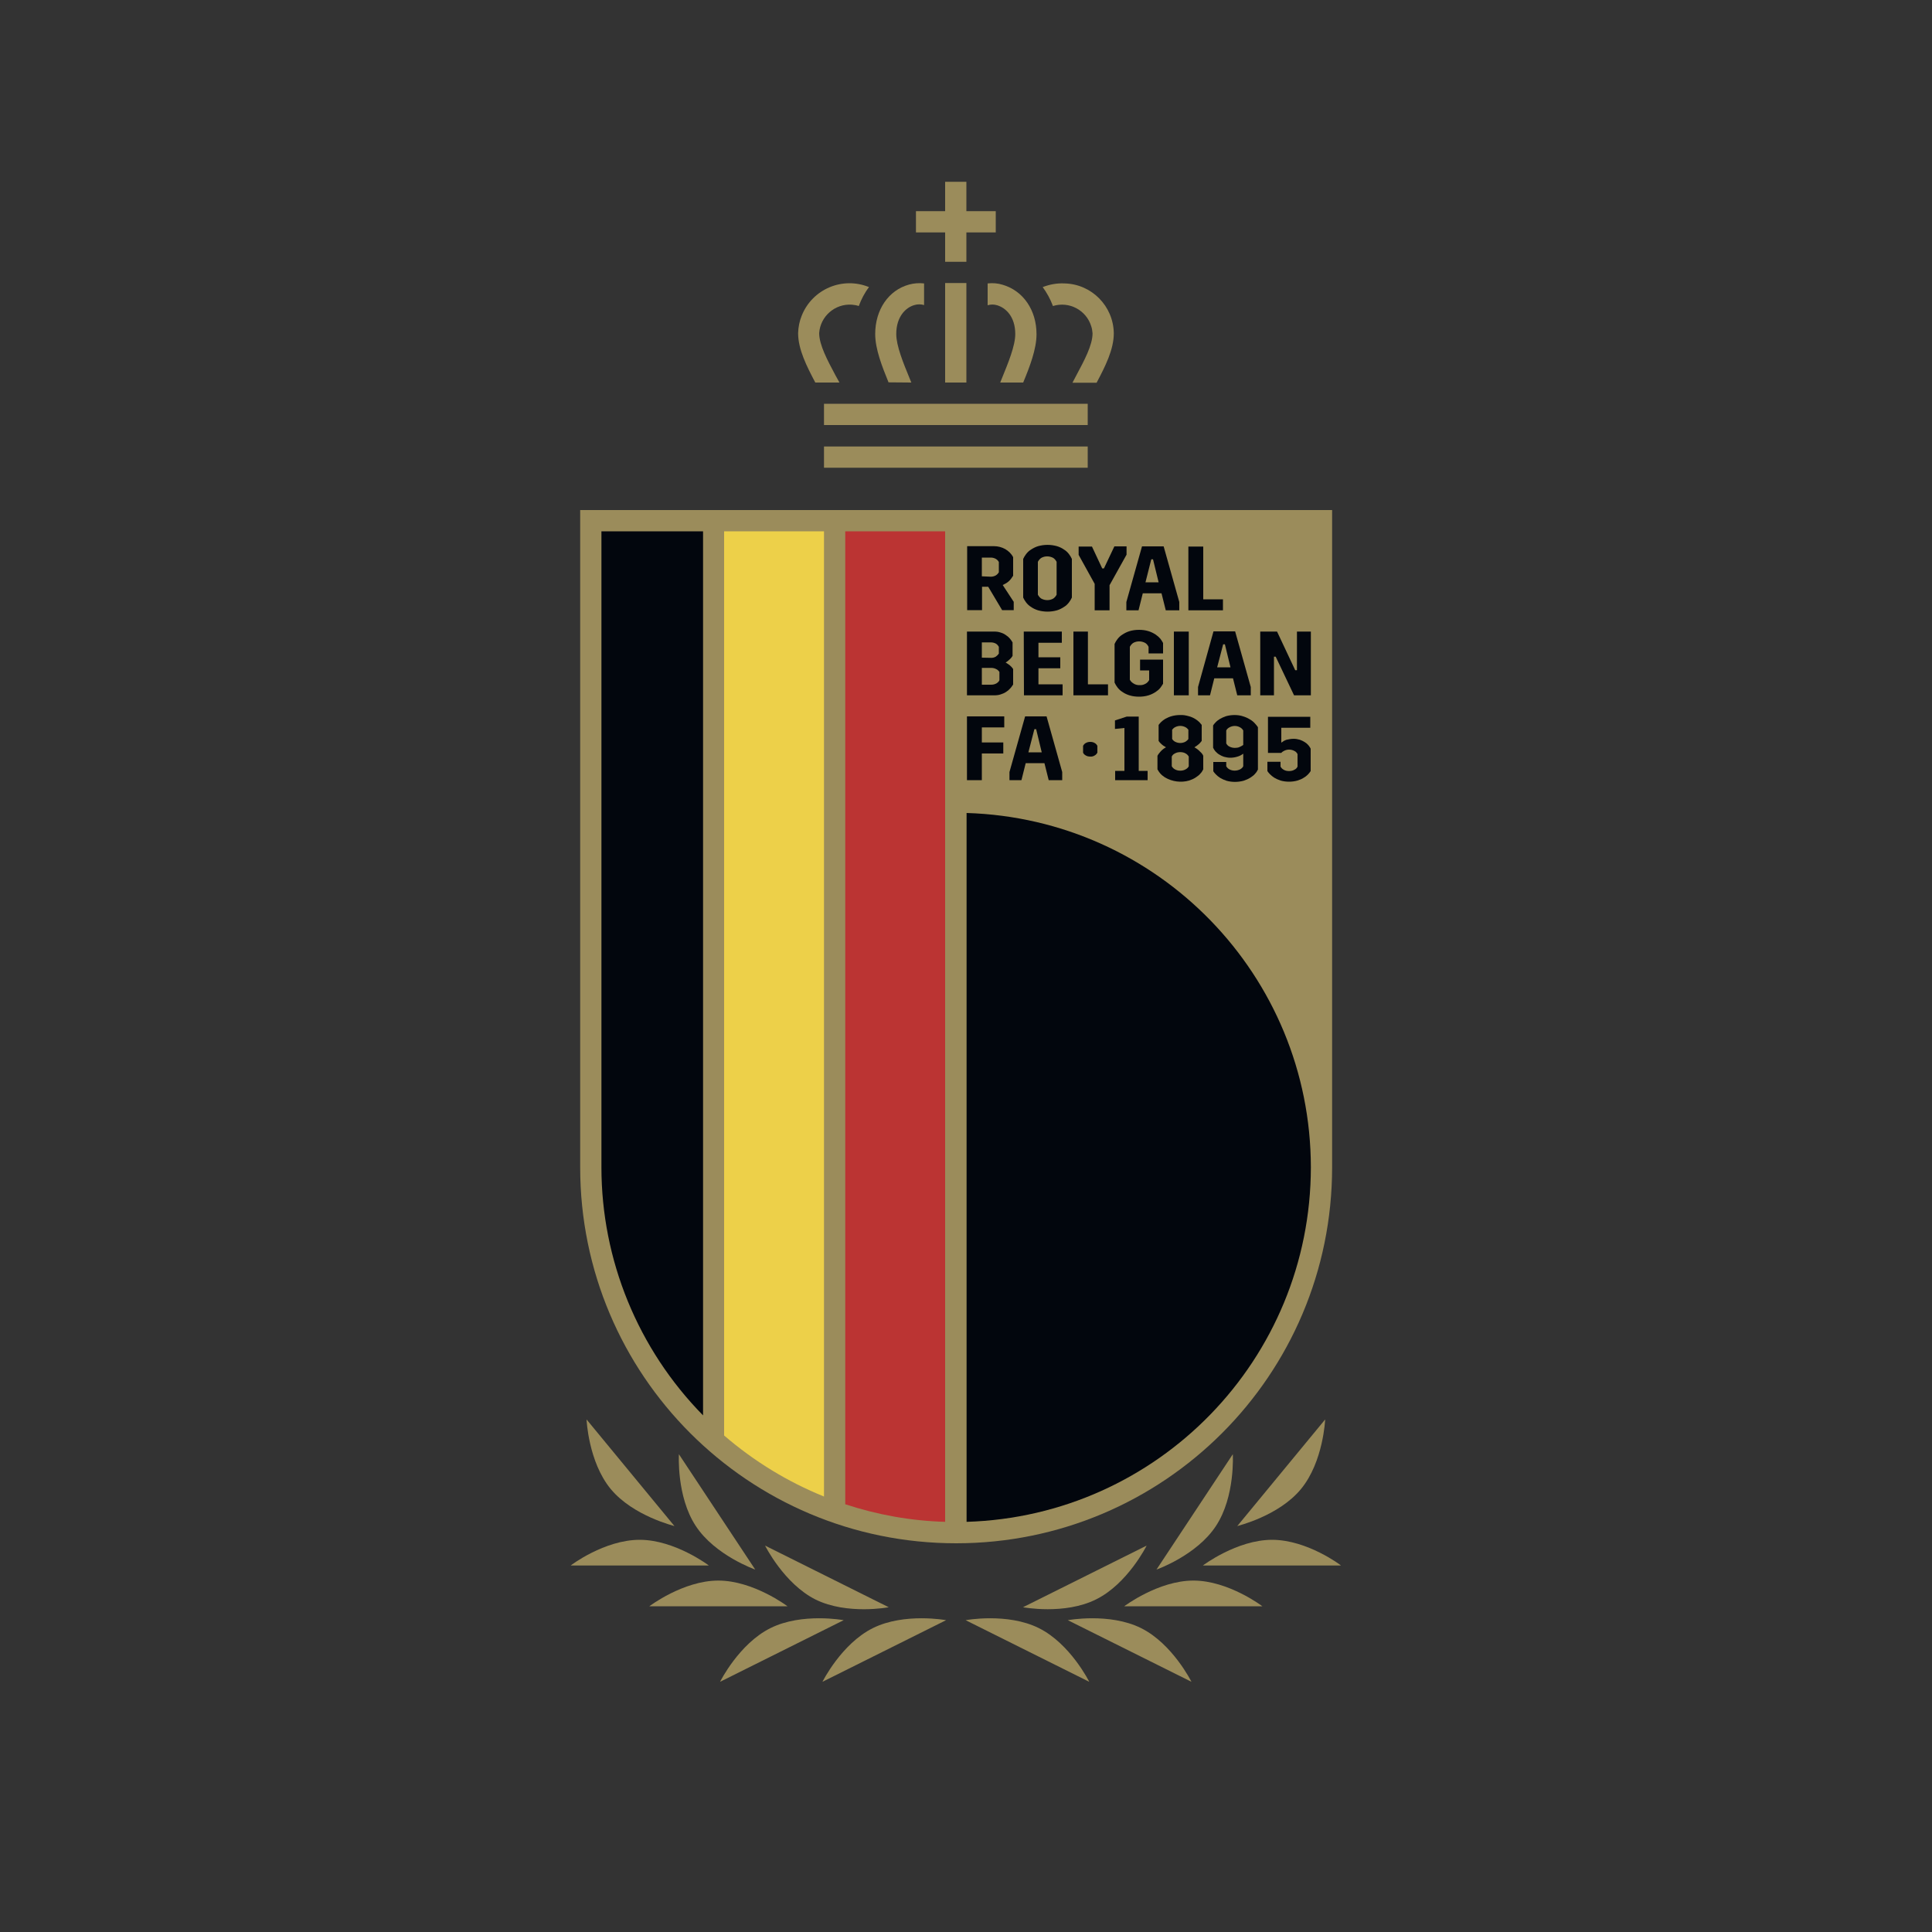
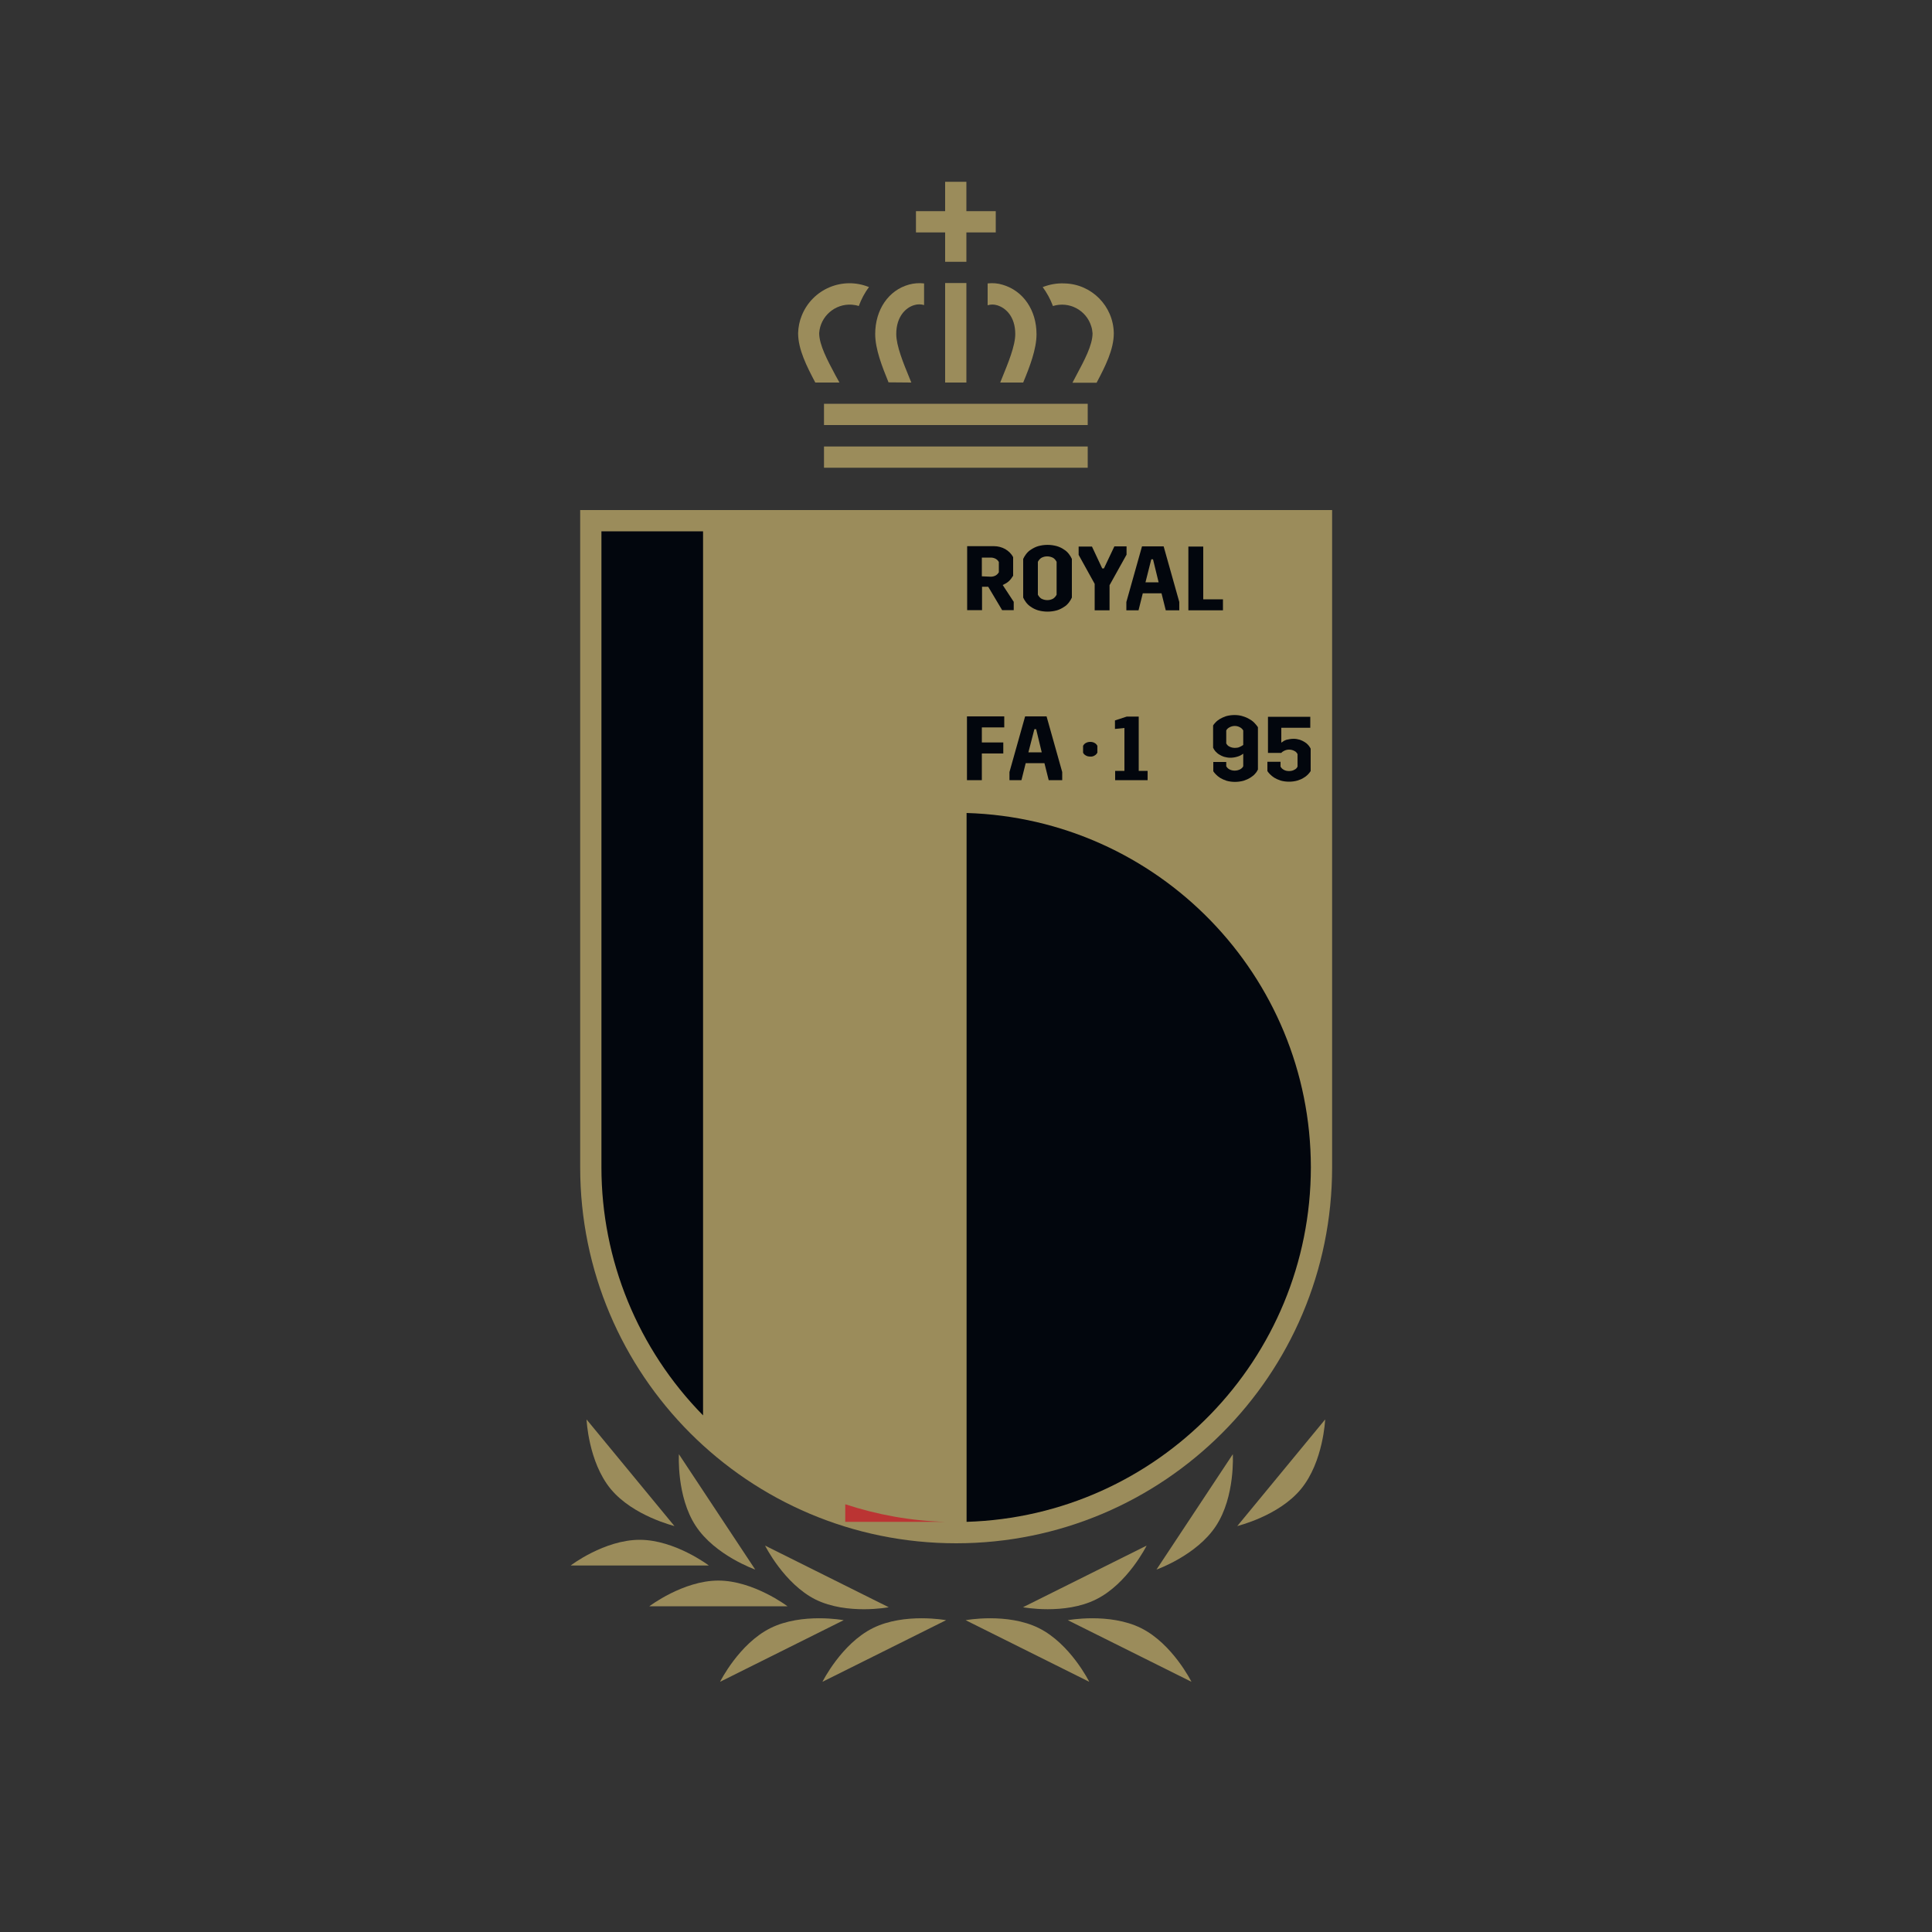
<svg xmlns="http://www.w3.org/2000/svg" version="1.0" x="0px" y="0px" viewBox="0 0 1000 1000" style="enable-background:new 0 0 1000 1000;" xml:space="preserve">
  <rect x="0" y="0" width="1000" height="1000" fill="#333333" stroke="none" />
  <style type="text/css">
	.st0{fill:#9B8C5B;}
	.st1{fill:#EDD049;}
	.st2{fill:#BB3433;}
	.st3{fill:#02060D;}
	.st4{fill:#FFFFFF;}
	.st5{fill:none;stroke:#222221;stroke-width:4.39;stroke-miterlimit:10;}
</style>
  <g id="Fondo">
</g>
  <g id="CELESTE_CYAN_PROCESO">
</g>
  <g id="CELESTE_P298C">
</g>
  <g id="ROJO_P032C">
</g>
  <g id="CONTORNO_P872C">
</g>
  <g id="CONTORNO_P1235C">
</g>
  <g id="PELOTA">
</g>
  <g id="PELOTA_P032C">
</g>
  <g id="TORRE">
</g>
  <g id="TORRE_P032C">
</g>
  <g id="ARSENAL">
</g>
  <g id="ESCUDO_OUTLINE">
</g>
  <g id="Estrellas">
    <g>
      <g>
-         <path class="st0" d="M658.4,797c-18.2,0-35.8,13.3-35.8,13.3h71.5C694.2,810.3,676.7,797,658.4,797" />
-         <path class="st0" d="M617.7,818.1c-18.2,0-35.8,13.3-35.8,13.3h71.5C653.4,831.4,635.9,818.1,617.7,818.1" />
        <path class="st0" d="M590.6,842.7c-16.3-8.1-37.9-4.1-37.9-4.1l64,31.9C616.7,870.5,606.9,850.8,590.6,842.7" />
        <path class="st0" d="M537.7,842.7c-16.3-8.1-37.9-4.1-37.9-4.1l64,31.9C563.8,870.5,554,850.8,537.7,842.7" />
        <path class="st0" d="M673.4,770.7c11.6-14.1,12.5-36,12.5-36l-45.5,55.2C640.4,789.8,661.8,784.8,673.4,770.7" />
        <path class="st0" d="M629.4,789.8c10-15.2,8.7-37.1,8.7-37.1l-39.5,59.7C598.6,812.4,619.4,805.1,629.4,789.8" />
        <path class="st0" d="M567.4,827.8c16.3-8.1,26.1-27.8,26.1-27.8l-64,31.9C529.4,831.9,551.1,836,567.4,827.8" />
        <path class="st0" d="M331.1,797c18.2,0,35.8,13.3,35.8,13.3h-71.5C295.3,810.3,312.8,797,331.1,797" />
        <path class="st0" d="M371.8,818.1c18.2,0,35.8,13.3,35.8,13.3h-71.5C336.1,831.4,353.6,818.1,371.8,818.1" />
        <path class="st0" d="M398.8,842.7c16.3-8.1,37.9-4.1,37.9-4.1l-64,31.9C372.7,870.5,382.5,850.8,398.8,842.7" />
        <path class="st0" d="M451.8,842.7c16.3-8.1,37.9-4.1,37.9-4.1l-64,31.9C425.7,870.5,435.5,850.8,451.8,842.7" />
        <path class="st0" d="M316.1,770.7c-11.6-14.1-12.5-36-12.5-36l45.5,55.2C349.1,789.8,327.8,784.8,316.1,770.7" />
        <path class="st0" d="M360.1,789.8c-10-15.2-8.7-37.1-8.7-37.1l39.5,59.7C390.9,812.4,370.1,805.1,360.1,789.8" />
        <path class="st0" d="M422.1,827.9C405.8,819.7,396,800,396,800l64,31.9C460.1,831.9,438.5,836,422.1,827.9" />
      </g>
      <g>
        <g>
          <polygon class="st0" points="489.2,94.1 489.2,109.3 474.1,109.3 474.1,120.3 489.2,120.3 489.2,135.5 500.2,135.5 500.2,120.3       515.4,120.3 515.4,109.3 500.2,109.3 500.2,94.1     " />
          <rect x="426.5" y="231.1" class="st0" width="136.5" height="11" />
          <rect x="426.5" y="209" class="st0" width="136.5" height="11" />
          <rect x="489.2" y="146.5" class="st0" width="11" height="51.5" />
          <path class="st0" d="M432.4,194.2c-4.1-7.7-8.4-15.7-8.4-21.8c0.6-8.7,8.2-15.3,16.9-14.7c1.2,0.1,2.5,0.3,3.6,0.7      c1.3-3.5,3-6.8,5.3-9.8c-13.7-5.6-29.3,1-34.8,14.7c-1.2,2.9-1.8,6-1.9,9.1c0,8.4,4.4,17.1,8.9,25.6h12.5L432.4,194.2" />
          <path class="st0" d="M471.7,198c-0.4-0.9-0.7-1.8-1.1-2.7c-3-7.3-6.7-16.3-6.7-22.4c0-9.1,5-13.8,9.4-15c1.6-0.5,3.4-0.5,5,0      v-11.2c-2.6-0.3-5.3-0.1-7.8,0.6c-10.6,2.9-17.5,13-17.5,25.6c0,7.8,3.6,16.9,6.9,25L471.7,198z" />
          <path class="st0" d="M551,146.7c-3.9-0.2-7.7,0.5-11.3,1.9c2.2,3,4,6.3,5.3,9.8c8.4-2.6,17.2,2.1,19.8,10.4      c0.4,1.2,0.6,2.4,0.7,3.7c0,6.2-4.3,14.1-8.4,21.8c-0.7,1.3-1.3,2.5-2,3.8h12.5c4.5-8.5,8.9-17.2,8.9-25.6      C576.3,158.4,565,147,551,146.7" />
          <path class="st0" d="M511.2,146.7v11.3c1.6-0.5,3.3-0.5,4.9,0c4.4,1.3,9.4,5.8,9.4,14.9c0,6.1-3.7,15-6.7,22.4l-1.1,2.7h11.9      c3.4-8.2,6.9-17.3,6.9-25c0-12.5-6.9-22.5-17.5-25.6C516.5,146.6,513.8,146.4,511.2,146.7" />
        </g>
        <g>
          <path class="st0" d="M300.3,264v340.2c0,107.5,87.1,194.6,194.6,194.6c107.5,0,194.6-87.1,194.6-194.6c0,0,0-0.1,0-0.1V264      H300.3z" />
-           <path class="st1" d="M374.8,743c15.4,13.3,32.9,24,51.7,31.6V275h-51.7V743z" />
-           <path class="st2" d="M437.5,778.6c16.7,5.5,34.1,8.6,51.7,9.1V275h-51.7V778.6z" />
+           <path class="st2" d="M437.5,778.6c16.7,5.5,34.1,8.6,51.7,9.1h-51.7V778.6z" />
          <path class="st3" d="M311.3,604.2c0,48,18.9,94.1,52.6,128.4V275h-52.6V604.2z" />
          <path class="st3" d="M500.3,420.8v366.9c99.2-3,178.1-84.2,178.2-183.5C678.4,505,599.5,423.8,500.3,420.8z" />
          <path class="st4" d="M494.7,267.1" />
          <path class="st5" d="M505.8,411.7" />
          <g>
            <path class="st5" d="M505.8,275.1" />
            <path class="st3" d="M535.4,377.4h0.9l2.9,12h-6.9L535.4,377.4z M522.5,403.8h6.2l2.2-8.8h9.7l2.2,8.8h7v-4.2l-8.1-28.8h-11.1       l-8.1,28.8L522.5,403.8z M500.5,403.8h7.7v-13.8h11.1v-5.7h-11.1v-7.8h11.6v-5.7h-19.3L500.5,403.8z" />
-             <path class="st3" d="M652.2,359.9h7.2v-20h0.9l9.5,20h8.7v-33h-7.2v20h-0.9l-9.4-20h-8.7V359.9z M633.1,333.5h0.9l2.9,11.9       h-6.9L633.1,333.5z M620.1,359.9h6.2l2.2-8.8h9.7l2.2,8.8h7v-4.3l-8.1-28.8h-11.2l-8,28.8V359.9z M607.6,359.9h7.7v-33h-7.7       V359.9z M590.1,347h4.7v5c-0.4,0.7-1,1.4-1.7,1.8c-1,0.6-2.1,0.9-3.2,0.8c-1.1,0.1-2.3-0.2-3.3-0.9c-0.8-0.5-1.4-1.1-1.8-1.9       v-17c0.4-0.8,1-1.5,1.7-2c1.9-1.1,4.3-1.1,6.3,0c0.8,0.5,1.3,1.2,1.7,2v3.4h7.5v-5.4c-0.4-0.8-0.9-1.5-1.4-2.2       c-0.7-0.8-1.6-1.6-2.5-2.2c-1.1-0.7-2.3-1.3-3.6-1.7c-1.6-0.5-3.2-0.7-4.9-0.7c-1.7,0-3.4,0.2-5,0.7c-1.3,0.4-2.5,1-3.7,1.8       c-1,0.6-1.8,1.4-2.5,2.3c-0.6,0.8-1.1,1.6-1.5,2.5v20c0.4,0.9,0.9,1.7,1.5,2.5c0.7,0.9,1.5,1.7,2.5,2.3       c1.1,0.8,2.4,1.4,3.7,1.8c1.6,0.5,3.3,0.7,5,0.7c1.6,0,3.3-0.2,4.9-0.7c1.3-0.4,2.5-1,3.6-1.7c0.9-0.6,1.8-1.3,2.5-2.2       c0.5-0.7,1-1.4,1.4-2.1v-12.5h-11.9L590.1,347z M555.6,359.9h17.9v-5.7h-10.4v-27.3h-7.5V359.9z M530,359.9h20v-5.7h-12.5v-8.3       h11.3v-5.7h-11.3v-7.5h12.1v-5.8h-19.7L530,359.9z M508.2,354.4v-8.7h4.9c0.9,0,1.7,0.2,2.5,0.6c0.7,0.3,1.3,0.9,1.7,1.5v4.3       c-0.3,0.7-0.9,1.2-1.5,1.6c-0.9,0.5-1.8,0.7-2.8,0.7H508.2z M508.2,340.4v-7.9h4.7c0.9,0,1.7,0.2,2.5,0.6       c0.7,0.4,1.2,1,1.6,1.7v3.5c-0.4,0.6-1,1.2-1.6,1.6c-0.7,0.4-1.5,0.6-2.3,0.6L508.2,340.4z M500.5,359.9h14       c1.2,0,2.4-0.1,3.5-0.5c1-0.3,1.9-0.7,2.8-1.3c0.8-0.5,1.5-1.1,2.1-1.8c0.6-0.6,1-1.3,1.5-2v-8c-0.5-0.8-1.1-1.4-1.8-2       c-0.7-0.5-1.4-1-2.1-1.4c0.8-0.4,1.4-1,2.1-1.6c0.6-0.5,1.1-1.1,1.5-1.8v-7c-0.4-0.7-0.9-1.4-1.4-2c-0.6-0.7-1.3-1.3-2.1-1.8       c-0.8-0.6-1.7-1-2.7-1.3c-1.1-0.4-2.2-0.5-3.4-0.5h-14V359.9z" />
            <path class="st3" d="M615.1,315.9H633v-5.7h-10.2v-27.3h-7.7V315.9z M595.9,289.5h0.9l2.9,11.9h-6.8L595.9,289.5z M583.1,315.9       h6.2l2.2-8.8h9.7l2.2,8.8h7v-4.3l-8.1-28.8h-11.2l-8.1,28.8V315.9z M566.6,315.9h7.7v-13l8.8-15.8v-4.3h-6.3l-5.4,11.4h-0.9       l-5.3-11.3h-6.9v4.3l8.3,15L566.6,315.9z M529.6,309.3c0.4,0.9,0.9,1.7,1.5,2.5c0.7,0.9,1.5,1.7,2.5,2.3       c1.1,0.8,2.4,1.4,3.7,1.8c3.2,0.9,6.6,0.9,9.8,0c1.3-0.4,2.5-1,3.7-1.8c1-0.6,1.8-1.4,2.5-2.3c0.6-0.8,1.1-1.6,1.5-2.5v-20       c-0.4-0.9-0.9-1.7-1.5-2.5c-0.7-0.9-1.5-1.7-2.5-2.3c-1.1-0.8-2.4-1.4-3.7-1.8c-3.2-0.9-6.6-0.9-9.8,0c-1.3,0.4-2.5,1-3.7,1.8       c-1,0.6-1.8,1.4-2.5,2.3c-0.6,0.8-1.1,1.6-1.5,2.5V309.3z M537.2,290.8c0.4-0.8,1-1.5,1.7-2c1.9-1.1,4.3-1.1,6.3,0       c0.7,0.5,1.3,1.2,1.7,2v17c-0.4,0.8-1,1.5-1.7,2c-1.9,1.1-4.3,1.1-6.3,0c-0.7-0.5-1.3-1.2-1.7-2V290.8z M508.2,298.3v-9.7h4.6       c0.9,0,1.7,0.2,2.5,0.6c0.7,0.4,1.3,0.9,1.7,1.7v5.3c-0.4,0.7-1,1.3-1.7,1.7c-0.8,0.4-1.6,0.6-2.5,0.6L508.2,298.3z        M518.7,315.8h6v-4.3l-5.7-8.7c1.1-0.5,2.2-1.1,3.1-1.9c0.9-0.8,1.6-1.8,2.3-2.9v-9.6c-0.9-1.8-2.4-3.2-4.1-4.2       c-1.8-1-3.8-1.5-5.8-1.5h-13.9v33.1h7.7v-12.1h3.2L518.7,315.8z" />
            <path class="st3" d="M560.6,389.6c0.3,0.6,0.7,1,1.2,1.3c0.7,0.5,1.6,0.7,2.5,0.7c0.9,0.1,1.8-0.2,2.5-0.7       c0.5-0.3,0.9-0.8,1.2-1.3V386c-0.3-0.5-0.7-1-1.2-1.3c-0.7-0.5-1.6-0.7-2.5-0.7c-0.9,0-1.7,0.2-2.5,0.7       c-0.5,0.3-0.9,0.8-1.2,1.3V389.6z" />
            <path class="st3" d="M656,399.1c0.4,0.6,0.8,1.1,1.3,1.6c0.7,0.7,1.4,1.3,2.2,1.8c1,0.6,2.1,1.1,3.3,1.5       c1.4,0.4,2.9,0.6,4.4,0.6c1.5,0,3-0.2,4.4-0.6c1.2-0.4,2.3-0.8,3.3-1.5c1.4-0.8,2.6-2,3.5-3.4v-11.6c-0.3-0.6-0.7-1.2-1.2-1.8       c-0.5-0.6-1.2-1.2-1.9-1.6c-0.8-0.5-1.6-0.9-2.5-1.2c-1-0.3-2.1-0.5-3.2-0.5c-1.2,0-2.5,0.2-3.7,0.5c-1,0.3-1.9,0.9-2.7,1.5       v-7.7h15V371h-21.9v18.7h6.9c0.4-0.5,0.9-0.8,1.5-1.1c0.8-0.4,1.6-0.6,2.5-0.6c1,0,1.9,0.2,2.8,0.7c0.7,0.3,1.2,0.9,1.6,1.6       v6.5c-0.3,0.7-0.9,1.3-1.6,1.6c-0.8,0.5-1.8,0.7-2.8,0.7c-1,0-2-0.2-2.8-0.7c-0.7-0.4-1.2-0.9-1.6-1.6v-2.5h-6.8L656,399.1z" />
            <path class="st3" d="M649.5,374.4c-0.7-0.8-1.6-1.5-2.5-2c-1.1-0.7-2.2-1.2-3.5-1.6c-1.4-0.5-3-0.7-4.5-0.7       c-1.5,0-3,0.2-4.4,0.6c-1.2,0.4-2.3,0.9-3.3,1.5c-0.8,0.5-1.6,1.1-2.2,1.8c-0.5,0.5-0.9,1-1.2,1.5v11.5       c0.3,0.7,0.7,1.3,1.2,1.9c0.6,0.6,1.2,1.2,1.9,1.6c0.8,0.5,1.6,0.9,2.5,1.2c1.1,0.3,2.2,0.5,3.3,0.5c1.3,0,2.5-0.2,3.8-0.6       c1-0.3,2-0.8,2.9-1.5v6.5c-0.3,0.7-0.9,1.2-1.6,1.6c-1.8,0.9-3.9,0.9-5.6,0c-0.7-0.4-1.2-0.9-1.6-1.6v-2.2h-6.7v4.8       c0.4,0.6,0.8,1.1,1.3,1.6c0.7,0.7,1.4,1.3,2.2,1.8c1,0.6,2.1,1.1,3.3,1.5c1.4,0.4,2.9,0.6,4.4,0.6c1.5,0,3-0.2,4.5-0.6       c1.2-0.4,2.4-0.9,3.5-1.6c0.9-0.6,1.8-1.2,2.5-2.1c0.6-0.6,1-1.3,1.4-2.1v-21.9C650.6,375.7,650.1,375,649.5,374.4z        M643.5,385.6c-0.6,0.4-1.3,0.8-2,1.1c-0.7,0.3-1.5,0.4-2.3,0.4c-1,0-2-0.2-2.9-0.7c-0.7-0.3-1.2-0.9-1.6-1.6v-6.7       c0.3-0.7,0.9-1.2,1.6-1.6c1.8-1,3.9-1,5.6,0c0.7,0.4,1.2,0.9,1.6,1.6L643.5,385.6z" />
-             <path class="st3" d="M621.1,389c-0.8-0.9-1.8-1.6-2.9-2.2c0.9-0.5,1.7-1.1,2.5-1.8c0.5-0.5,0.9-1,1.3-1.5v-8.3       c-0.4-0.5-0.8-0.9-1.2-1.4c-0.6-0.6-1.4-1.2-2.2-1.7c-1-0.6-2.1-1.1-3.3-1.4c-1.4-0.4-2.9-0.7-4.5-0.6c-1.5,0-3,0.2-4.4,0.6       c-1.1,0.3-2.2,0.8-3.3,1.4c-0.8,0.5-1.5,1-2.2,1.7c-0.4,0.4-0.8,0.9-1.2,1.4v8.3c0.4,0.6,0.8,1.1,1.3,1.5       c0.7,0.7,1.6,1.3,2.5,1.8c-1.1,0.6-2,1.3-2.8,2.2c-0.6,0.7-1.2,1.4-1.6,2.2v7c0.4,0.7,0.8,1.4,1.4,2.1c0.7,0.8,1.6,1.5,2.5,2.1       c3.8,2.2,8.3,2.8,12.5,1.6c1.2-0.4,2.4-0.9,3.4-1.6c0.9-0.6,1.8-1.2,2.5-2.1c0.6-0.6,1-1.3,1.4-2.1v-7       C622.5,390.4,621.9,389.7,621.1,389z M606.7,377.7c0.4-0.5,0.9-1,1.5-1.3c1.7-0.9,3.7-0.9,5.4,0c0.6,0.3,1.1,0.8,1.5,1.3v4.8       c-0.4,0.6-0.9,1-1.5,1.4c-1.7,0.9-3.7,0.9-5.4,0c-0.6-0.3-1.1-0.8-1.5-1.4V377.7z M615.3,396.6c-0.3,0.7-0.9,1.2-1.6,1.6       c-0.9,0.5-1.8,0.7-2.8,0.7c-1,0-1.9-0.2-2.8-0.7c-0.7-0.4-1.2-0.9-1.6-1.6v-5c0.3-0.7,0.9-1.3,1.6-1.6c0.8-0.5,1.8-0.7,2.8-0.7       c1,0,2,0.2,2.8,0.7c0.7,0.4,1.2,0.9,1.6,1.6V396.6z" />
            <polygon class="st3" points="577.2,403.8 594,403.8 594,399 589.4,399 589.4,370.9 583.2,370.9 577.1,372.9 577.1,377.3        582,376.8 582,399 577.2,399      " />
          </g>
        </g>
      </g>
    </g>
  </g>
</svg>